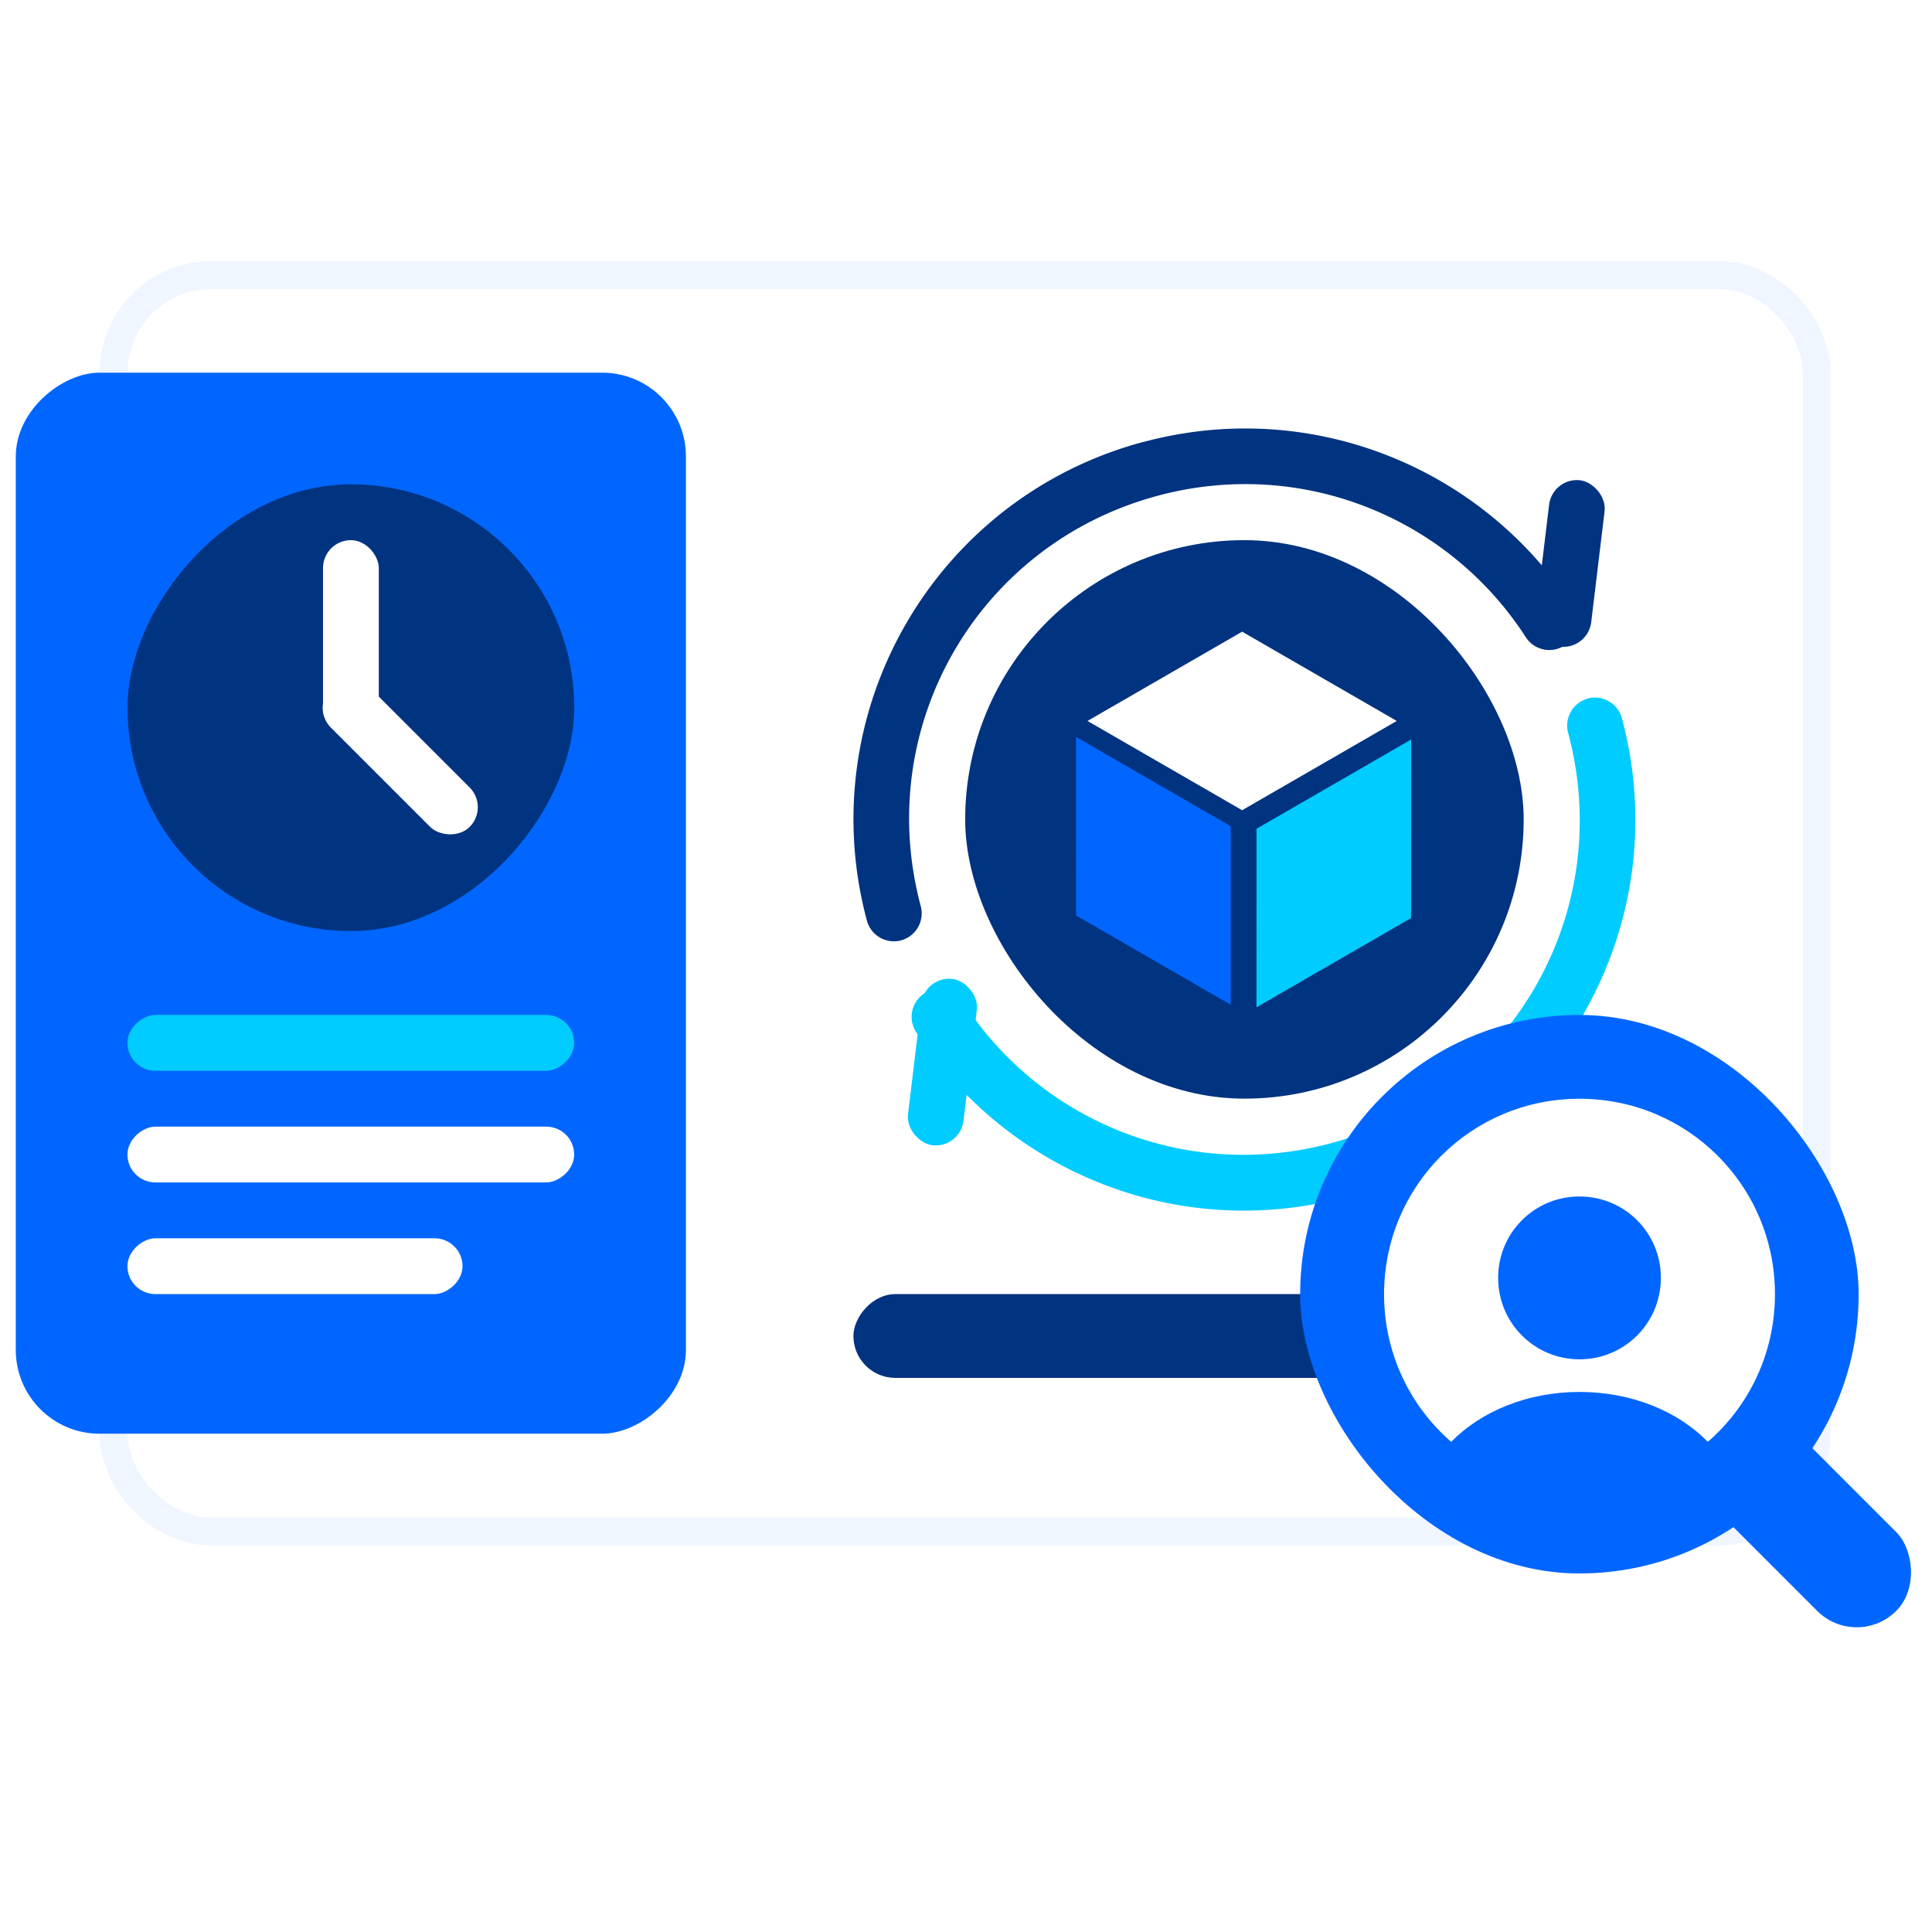
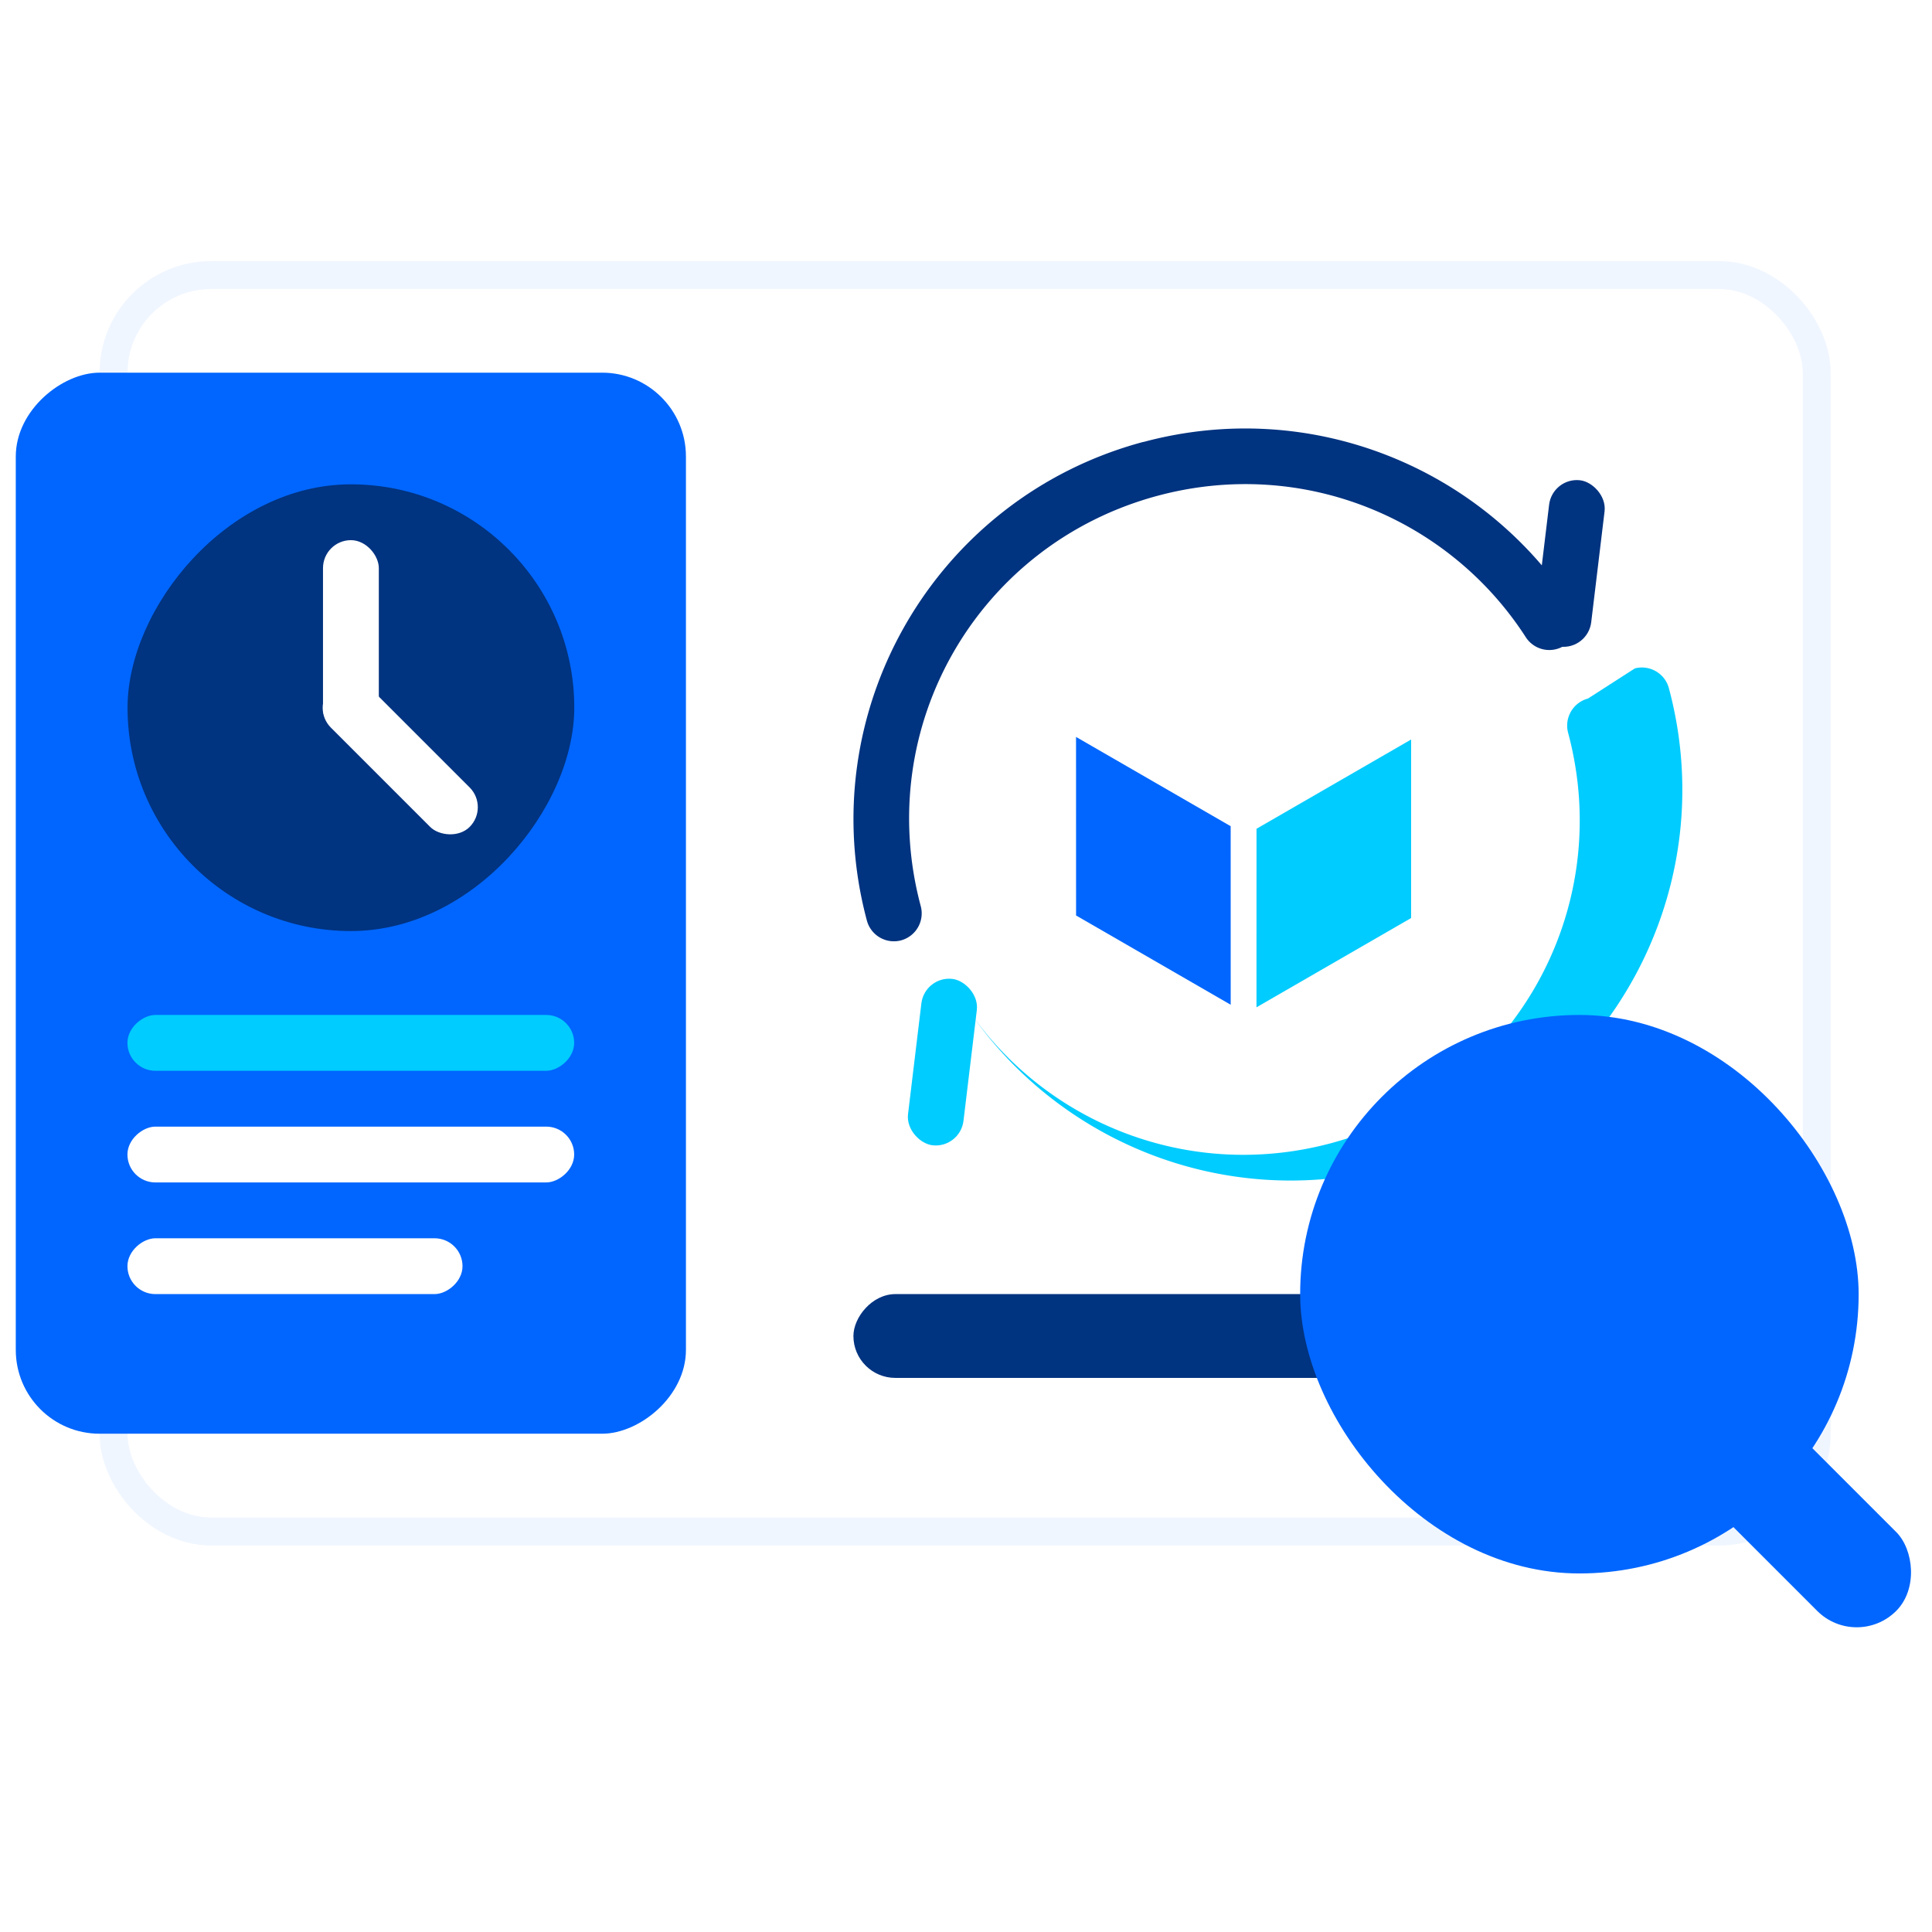
<svg xmlns="http://www.w3.org/2000/svg" xmlns:ns1="http://www.inkscape.org/namespaces/inkscape" xmlns:ns2="http://sodipodi.sourceforge.net/DTD/sodipodi-0.dtd" width="48mm" height="48mm" viewBox="0 0 48 48" version="1.1" id="svg1" ns1:version="1.3.2 (091e20e, 2023-11-25)" ns2:docname="Improve-Efficiency-20231209.svg">
  <ns2:namedview id="namedview1" pagecolor="#ffffff" bordercolor="#000000" borderopacity="0.25" ns1:showpageshadow="2" ns1:pageopacity="0.0" ns1:pagecheckerboard="0" ns1:deskcolor="#d1d1d1" ns1:document-units="mm" ns1:zoom="0.5946522" ns1:cx="559.99121" ns1:cy="40.359727" ns1:window-width="1312" ns1:window-height="449" ns1:window-x="1673" ns1:window-y="173" ns1:window-maximized="0" ns1:current-layer="g5" />
  <defs id="defs1">
    <filter ns1:collect="always" style="color-interpolation-filters:sRGB" id="filter308" x="-0.077" y="-0.104" width="1.153" height="1.209">
      <feGaussianBlur ns1:collect="always" stdDeviation="0.396" id="feGaussianBlur308" />
    </filter>
  </defs>
  <g ns1:label="Layer 1" ns1:groupmode="layer" id="layer1">
    <g id="g5" transform="translate(-149.754,-108.803)">
      <g id="g13" transform="matrix(2.622,0,0,2.622,-560.935,-200.519)">
        <rect style="opacity:0.24;fill:#0066ff;fill-opacity:1;stroke:#0066ff;stroke-width:0.529;stroke-dasharray:none;filter:url(#filter308)" id="rect301" width="15.875" height="11.642" x="272.256" y="120.71" rx="0.794" ry="0.794" />
        <rect style="fill:#ffffff;fill-opacity:1;stroke:#ff0000;stroke-width:0;stroke-dasharray:none" id="rect221" width="15.875" height="11.642" x="272.256" y="120.71" rx="0.794" ry="0.794" />
        <rect style="fill:#003380;fill-opacity:1;stroke:#ff0000;stroke-width:0;stroke-dasharray:none" id="rect557-3" width="6.35" height="0.794" x="279.135" y="-131.028" rx="0.397" transform="scale(1,-1)" ry="0.397" />
        <rect style="fill:#0066ff;fill-opacity:1;stroke:none;stroke-width:16.971" id="rect563-7" width="10.054" height="6.35" x="121.503" y="-277.548" transform="rotate(90)" rx="0.794" ry="0.794" />
        <g id="g560" transform="translate(-11.906,68.749)">
          <rect style="fill:#003380;fill-opacity:1;stroke:none;stroke-width:1.229" id="rect501-4" width="4.233" height="4.233" x="-288.396" y="53.812" rx="2.117" transform="scale(-1,1)" ry="2.117" />
          <rect style="fill:#ffffff;fill-opacity:1;stroke:#ff0000;stroke-width:0;stroke-dasharray:none" id="rect333-0-0" width="0.529" height="1.86" x="-286.544" y="-56.201" rx="0.265" transform="scale(-1)" ry="0.265" />
          <rect style="fill:#ffffff;fill-opacity:1;stroke:#ff0000;stroke-width:0;stroke-dasharray:none" id="rect560" width="0.529" height="1.86" x="-163.144" y="-243.572" rx="0.265" transform="rotate(135)" ry="0.265" />
        </g>
        <rect style="fill:#00ccff;fill-opacity:1;stroke:none;stroke-width:1.835" id="rect590-4-5-2" width="0.529" height="4.233" x="127.589" y="-276.489" transform="rotate(90)" ry="0.265" rx="0.265" />
        <rect style="fill:#ffffff;fill-opacity:1;stroke:none;stroke-width:2.138" id="rect591-4-9-7" width="0.529" height="4.233" x="128.647" y="-276.489" transform="rotate(90)" rx="0.265" ry="0.265" />
        <rect style="fill:#ffffff;fill-opacity:1;stroke:none;stroke-width:1.852" id="rect592-4-4-2" width="0.529" height="3.175" x="129.705" y="-275.431" transform="rotate(90)" rx="0.265" ry="0.265" />
        <g id="g253-4" transform="translate(212.99,-30.897)">
          <g id="g188-7" transform="translate(-203.2,50.8)">
-             <rect style="fill:#003380;fill-opacity:1;stroke:none;stroke-width:1.544" id="rect16-65" width="5.292" height="5.292" x="270.404" y="103.187" rx="2.646" ry="2.646" />
            <path style="color:#000000;fill:#003380;stroke-linecap:round;-inkscape-stroke:none" d="m 272.092,102.256 c -1.978,0.53 -3.149,2.559 -2.619,4.537 a 0.265,0.265 0 0 0 0.324,0.186 0.265,0.265 0 0 0 0.186,-0.324 c -0.456,-1.703 0.543,-3.432 2.246,-3.889 1.373,-0.368 2.762,0.214 3.488,1.342 a 0.265,0.265 0 0 0 0.365,0.078 0.265,0.265 0 0 0 0.08,-0.365 c -0.849,-1.317 -2.476,-1.992 -4.07,-1.564 z" id="path143-6" />
            <g id="g180-9" style="fill:#ffcc00" transform="matrix(0.92,-0.393,-0.393,-0.92,62.584,308.954)">
              <rect style="fill:#003380;fill-opacity:1;stroke:#ff0000;stroke-width:0;stroke-dasharray:none" id="rect158-3" width="1.587" height="0.529" x="-230.308" y="187.092" rx="0.265" ry="0.265" transform="rotate(-120)" />
              <rect style="fill:#00ccff;fill-opacity:1;stroke:#ff0000;stroke-width:0;stroke-dasharray:none" id="rect159-7" width="1.587" height="0.529" x="223.321" y="-182.283" rx="0.265" ry="0.265" transform="rotate(60)" />
            </g>
            <g id="g187-4" transform="translate(-0.341,-2.196)" />
-             <path style="color:#000000;fill:#00ccff;stroke-linecap:round;-inkscape-stroke:none" d="m 276.305,104.688 a 0.265,0.265 0 0 0 -0.188,0.324 c 0.456,1.703 -0.543,3.432 -2.246,3.889 -1.373,0.368 -2.762,-0.212 -3.488,-1.34 a 0.265,0.265 0 0 0 -0.365,-0.08 0.265,0.265 0 0 0 -0.08,0.365 c 0.849,1.317 2.476,1.994 4.07,1.566 1.978,-0.53 3.149,-2.559 2.619,-4.537 a 0.265,0.265 0 0 0 -0.322,-0.188 z" id="path187-5" />
+             <path style="color:#000000;fill:#00ccff;stroke-linecap:round;-inkscape-stroke:none" d="m 276.305,104.688 a 0.265,0.265 0 0 0 -0.188,0.324 c 0.456,1.703 -0.543,3.432 -2.246,3.889 -1.373,0.368 -2.762,-0.212 -3.488,-1.34 c 0.849,1.317 2.476,1.994 4.07,1.566 1.978,-0.53 3.149,-2.559 2.619,-4.537 a 0.265,0.265 0 0 0 -0.322,-0.188 z" id="path187-5" />
          </g>
          <g id="g252-2" transform="matrix(0.883,0,0,0.883,8.16,18.217)" style="fill:#ffffff;stroke-width:1.132">
            <g id="g251-5" transform="translate(-0.078,-0.088)">
              <rect style="fill:#0066ff;fill-opacity:1;stroke:none;stroke-width:0.322;stroke-linecap:round;stroke-dasharray:none;stroke-opacity:1" id="rect190-4" width="1.916" height="1.916" x="116.634" y="-80.567" transform="matrix(2.0030765e-4,1,-0.866,-0.5,0,0)" />
              <rect style="fill:#00ccff;fill-opacity:1;stroke:none;stroke-width:0.322;stroke-linecap:round;stroke-dasharray:none;stroke-opacity:1" id="rect204-7" width="1.916" height="1.916" x="197.425" y="80.96" transform="matrix(-2.0030619e-4,1,0.866,-0.5,0,0)" />
              <rect style="fill:#ffffff;fill-opacity:1;stroke:none;stroke-width:0.322;stroke-linecap:round;stroke-dasharray:none;stroke-opacity:1" id="rect205-4" width="1.916" height="1.916" x="-197.114" y="-116.378" transform="matrix(-0.866,-0.5,0.866,-0.5,0,0)" />
            </g>
          </g>
        </g>
        <g id="g596" transform="translate(164.327,-1.523)">
          <rect style="fill:#0066ff;fill-opacity:1;stroke:none;stroke-width:1.544" id="rect594" width="5.292" height="5.292" x="270.933" y="103.717" rx="2.646" ry="2.646" transform="translate(-151.892,25.395)" />
          <rect style="fill:#0066ff;fill-opacity:1;stroke:none;stroke-width:1.229" id="rect595" width="1.058" height="3.175" x="6.593" y="180.31" transform="matrix(-0.707,0.707,0.707,0.707,0,0)" rx="0.529" ry="0.529" />
        </g>
        <g id="g562" transform="translate(-11.372,70.721)">
          <circle style="fill:#0066ff;fill-opacity:1;stroke-width:2.4" id="circle246-9" cx="297.387" cy="59.514" r="1.852" />
-           <path id="rect25-4-8-2-4-4" style="fill:#ffffff;fill-opacity:1;stroke:none;stroke-width:4.899" d="m 297.387,57.662 c -1.026,0 -1.852,0.826 -1.852,1.852 0,0.56 0.246,1.06 0.636,1.399 0.282,-0.288 0.721,-0.473 1.216,-0.473 0.495,0 0.934,0.184 1.216,0.473 0.39,-0.339 0.636,-0.839 0.636,-1.399 0,-1.026 -0.826,-1.852 -1.852,-1.852 z m -0.02,0.926 c 0.008,-1.63e-4 0.014,0 0.02,0 0.428,0 0.771,0.344 0.771,0.771 0,0.428 -0.344,0.772 -0.771,0.772 -0.428,0 -0.771,-0.345 -0.771,-0.772 0,-0.421 0.333,-0.761 0.752,-0.771 z" />
        </g>
      </g>
    </g>
  </g>
</svg>